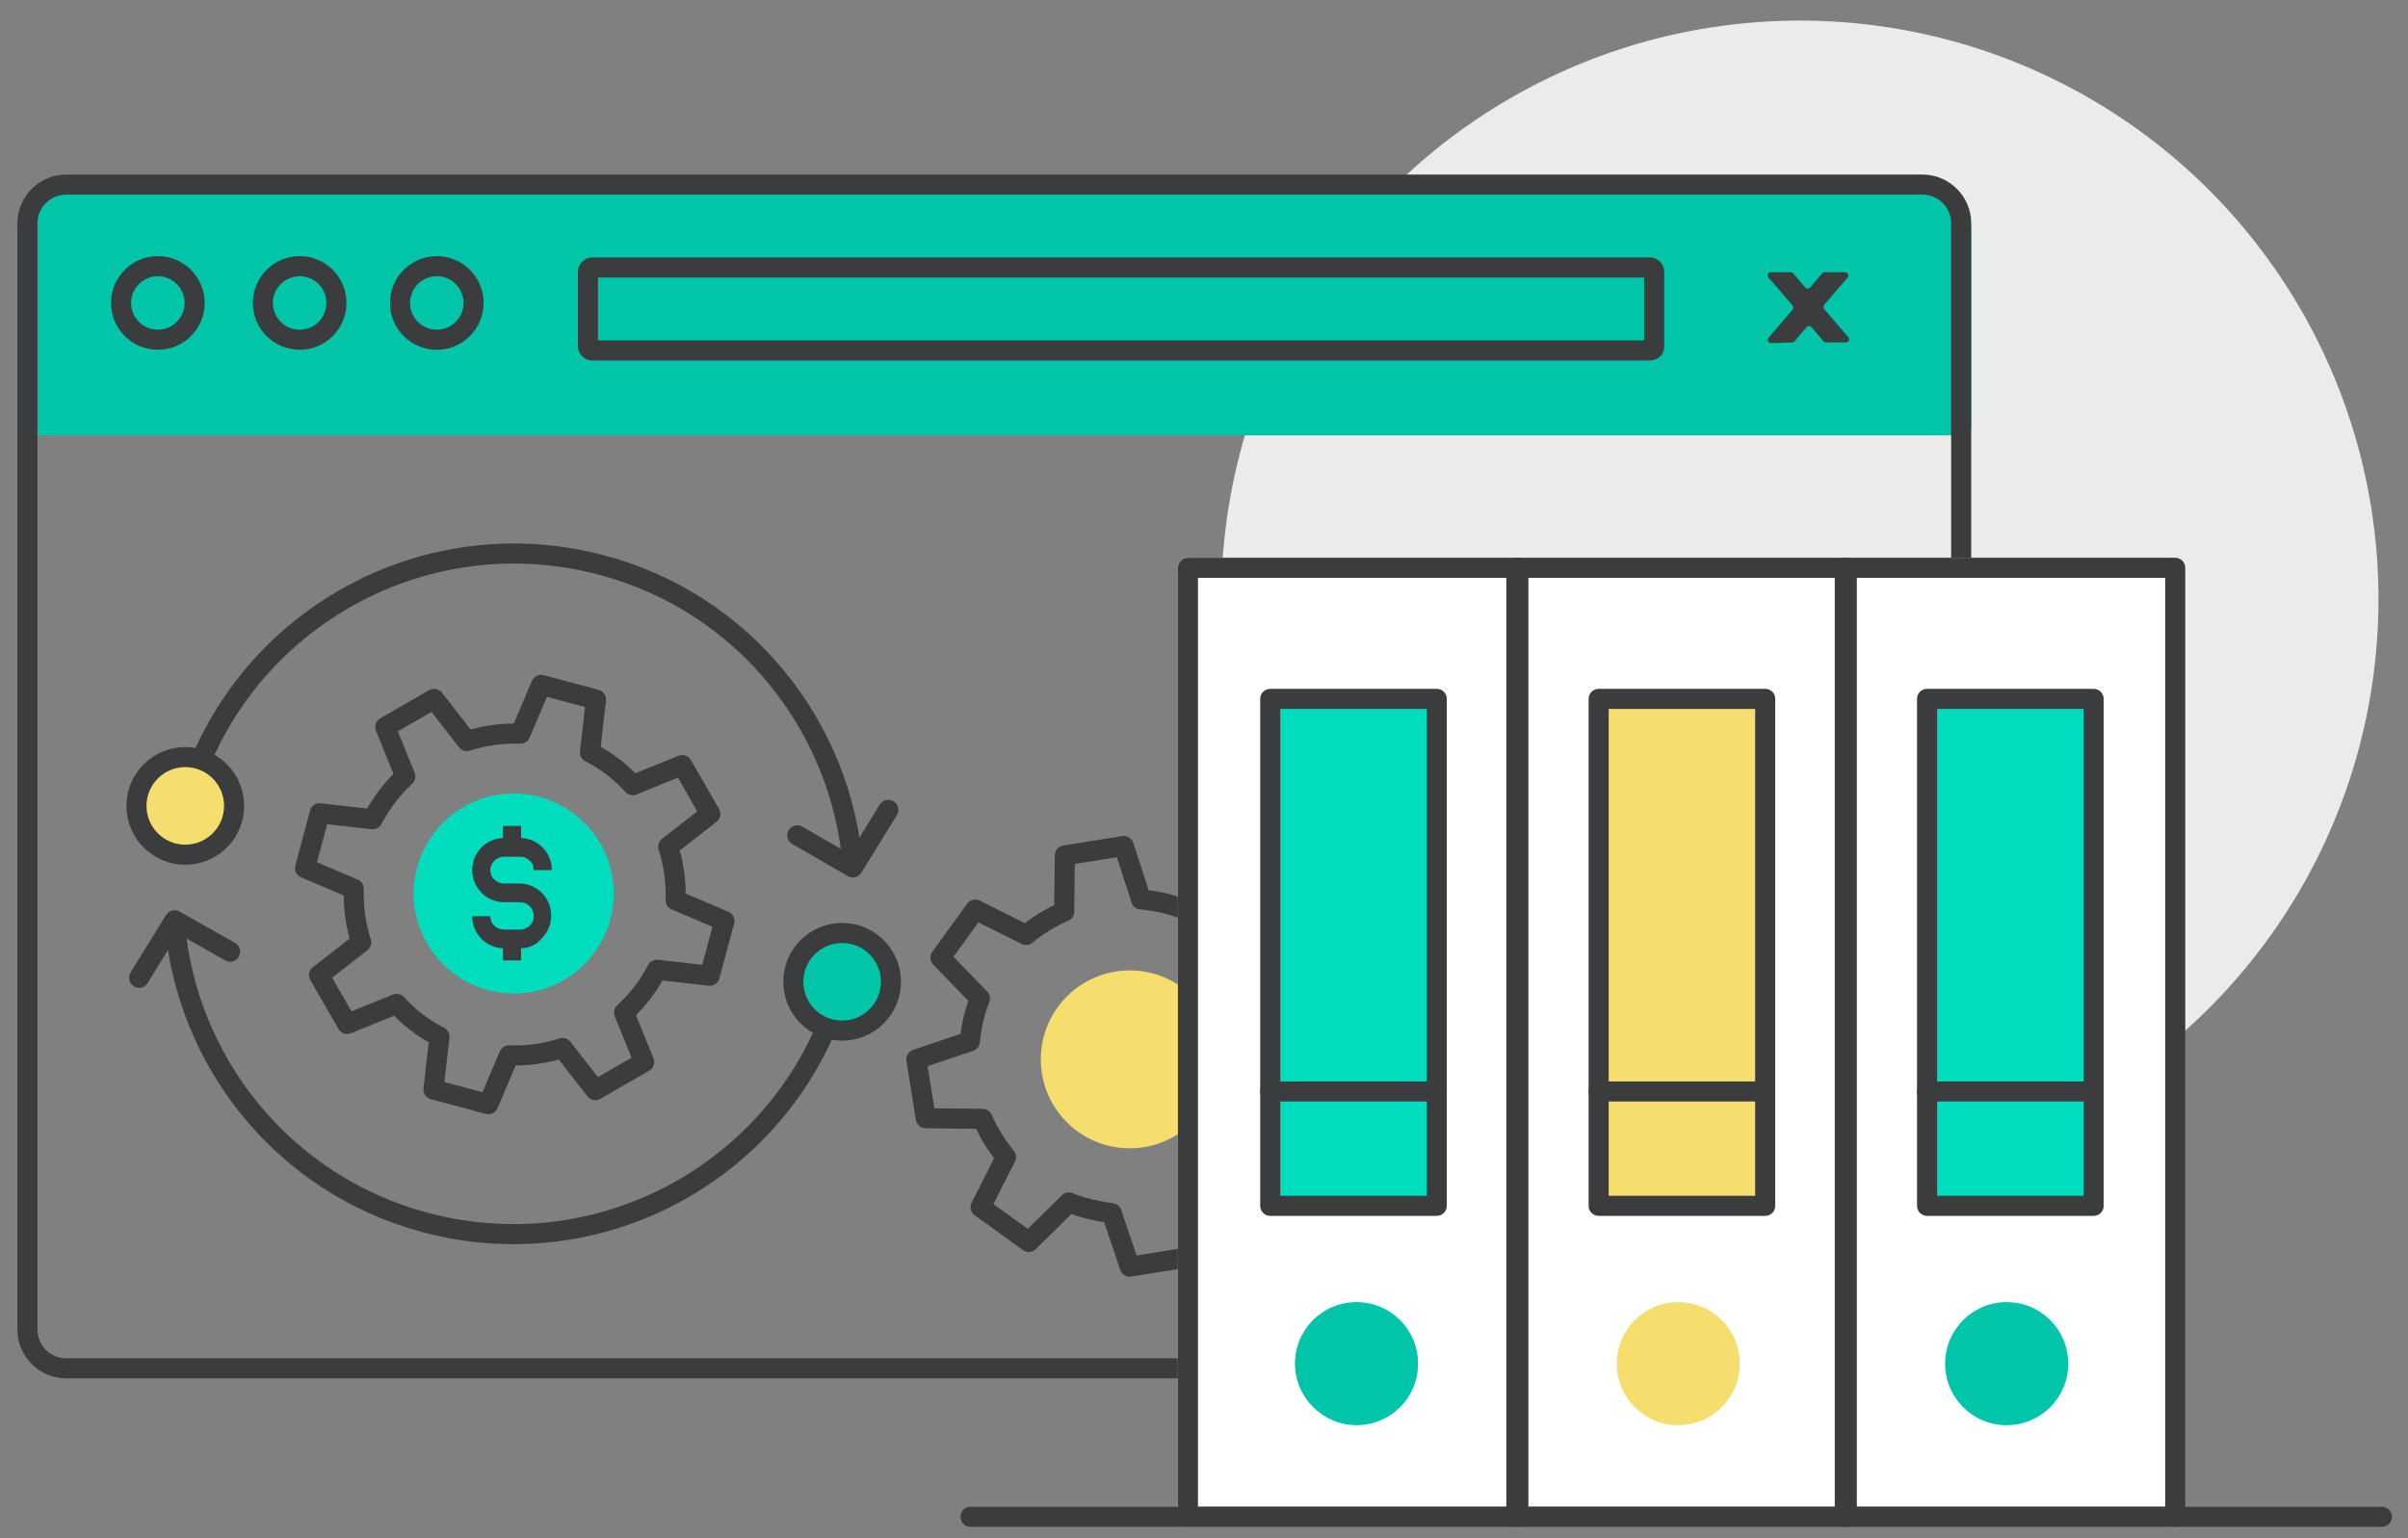
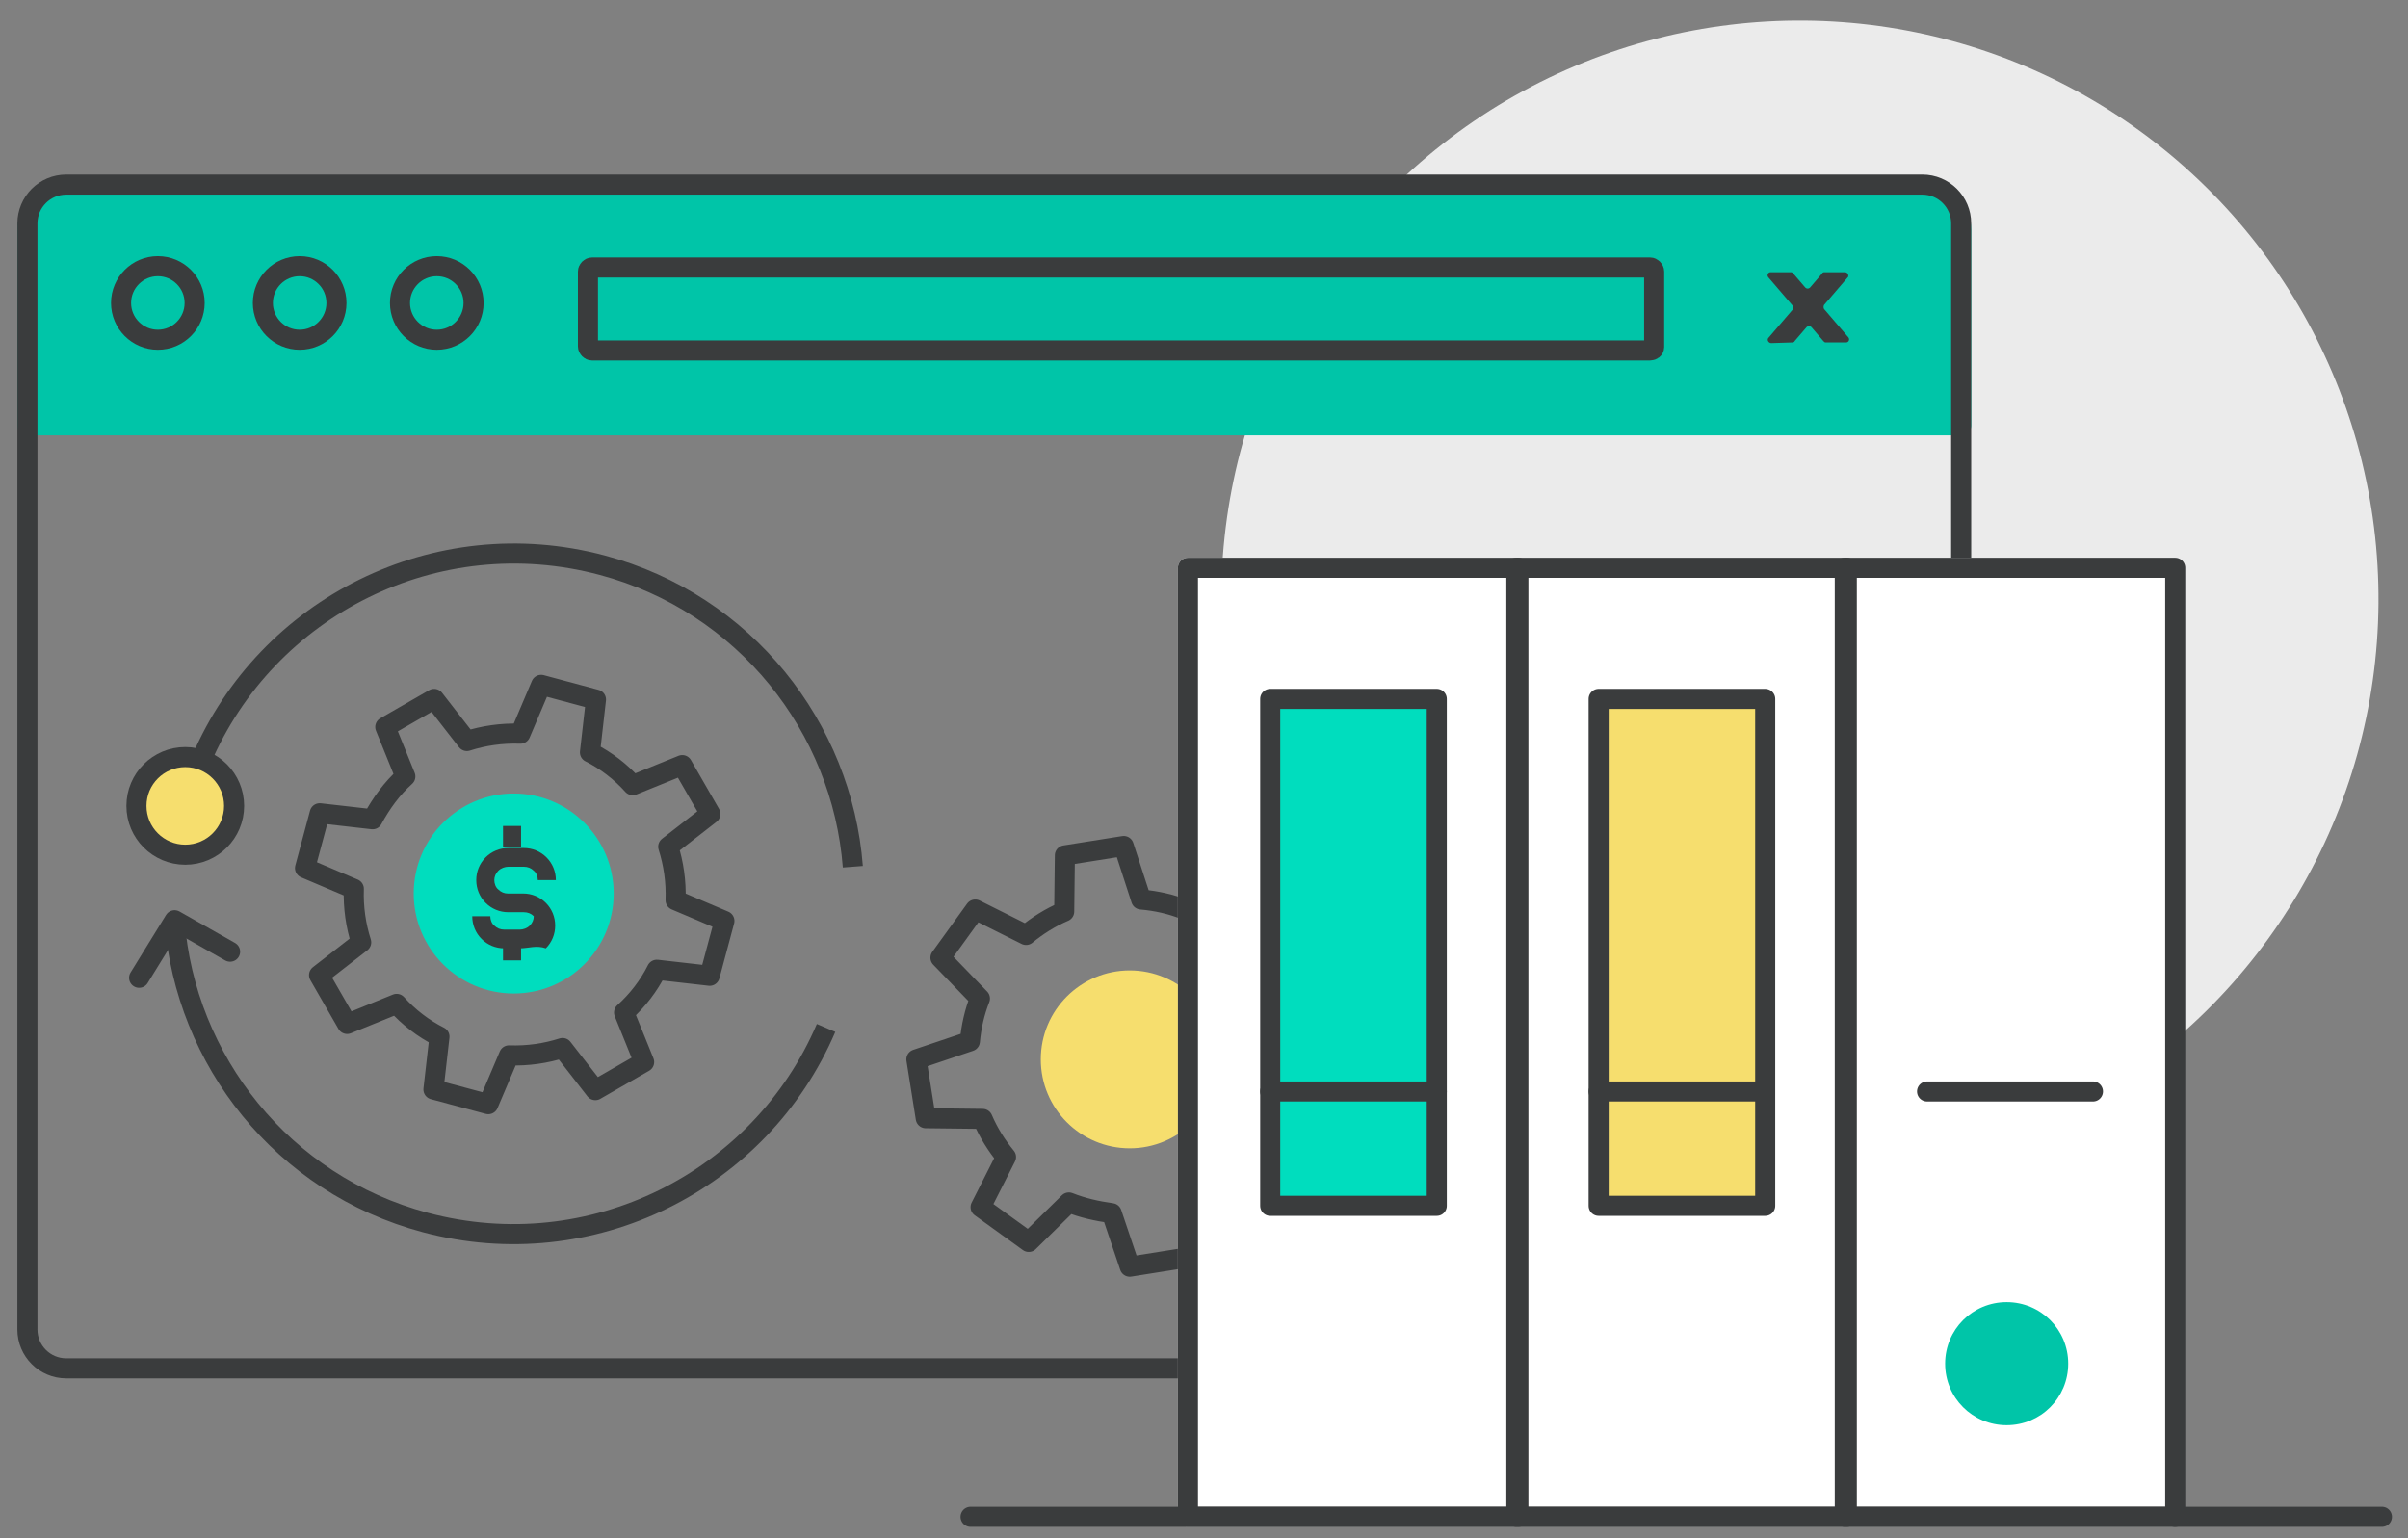
<svg xmlns="http://www.w3.org/2000/svg" version="1.1" id="Calque_1" x="0px" y="0px" viewBox="0 0 360 230" style="enable-background:new 0 0 360 230;" xml:space="preserve">
  <rect x="0" y="0" width="360" height="230" fill="#808080" stroke="none" />
  <style type="text/css">
	.st0{fill:#F6DE6E;stroke:#F6DE6E;stroke-width:3;stroke-miterlimit:10;}
	.st1{fill:none;stroke:#3A3C3D;stroke-width:3;stroke-linecap:round;stroke-linejoin:round;stroke-miterlimit:10;}
	.st2{fill:none;stroke:#3A3C3D;stroke-width:3;stroke-miterlimit:10;}
	.st3{fill:#00C5A8;stroke:#3A3C3D;stroke-width:3;stroke-miterlimit:10;}
	.st4{fill:#00DDBE;stroke:#00DDBE;stroke-width:3.3;stroke-miterlimit:10;}
	.st5{fill:#F6DE6E;stroke:#3A3C3D;stroke-width:3;stroke-miterlimit:10;}
	.st6{fill:#3A3C3D;}
	.st7{fill:#EBEBEB;}
	.st8{fill:#00C5A8;stroke:#00C5A8;stroke-width:3;stroke-linejoin:round;stroke-miterlimit:10;}
	.st9{fill:none;stroke:#3A3C3D;stroke-width:3;stroke-linejoin:round;stroke-miterlimit:10;}
	.st10{fill:#FFFFFF;stroke:#FFFFFF;stroke-width:3;stroke-linecap:round;stroke-linejoin:round;stroke-miterlimit:10;}
	.st11{fill:#F6DE6E;stroke:#3A3C3D;stroke-width:3;stroke-linecap:round;stroke-linejoin:round;stroke-miterlimit:10;}
	.st12{fill:#F6DE6E;}
	.st13{fill:#00DDBE;stroke:#3A3C3D;stroke-width:3;stroke-linecap:round;stroke-linejoin:round;stroke-miterlimit:10;}
	.st14{fill:#00C5A8;}
</style>
  <g>
    <circle class="st0" cx="168.9" cy="158.4" r="11.8" />
    <g>
      <g>
        <g>
          <path class="st1" d="M159.1,136.3c-2.1,0.9-4,2.1-5.7,3.5l-7.6-3.8l-5.2,7.2l5.9,6.1c-0.8,2-1.3,4.2-1.5,6.4l-8,2.7l1.4,8.8      l8.5,0.1c0.9,2.1,2.1,4,3.5,5.7l-3.8,7.5l7.2,5.2l6-5.9c2,0.8,4.2,1.3,6.4,1.6l2.7,8l8.8-1.4l0.1-8.5c2.1-0.9,4-2.1,5.7-3.5      l7.5,3.8l5.2-7.2l-5.9-6c0.8-2.1,1.4-4.2,1.6-6.5l8-2.6l-1.4-8.8l-8.4-0.1c-0.9-2.1-2.1-4-3.5-5.7l3.8-7.6l-7.2-5.2l-6.1,5.9      c-2-0.8-4.2-1.3-6.5-1.5l-2.6-8l-8.8,1.4L159.1,136.3z" />
        </g>
      </g>
    </g>
    <g>
      <path class="st2" d="M123.5,153.7c-9.8,22.9-35.1,35.7-59.9,29.1c-21.4-5.7-35.9-24.3-37.5-45.1" />
-       <circle class="st3" cx="125.9" cy="146.8" r="7.3" />
      <circle class="st4" cx="76.8" cy="133.6" r="13.3" />
      <path class="st1" d="M106.1,145.9l2.2-8.2l-7.3-3.1c0.1-2.8-0.3-5.5-1.1-8l6.3-4.9l-4.2-7.3l-7.4,3c-1.8-2-4-3.7-6.4-4.9l0.9-7.9    l-8.2-2.2l-3.1,7.3c-2.8-0.1-5.5,0.3-8,1.1l-4.9-6.3l-7.3,4.2l3,7.4c-2,1.8-3.6,4-4.9,6.4l-7.9-0.9l-2.2,8.2l7.3,3.1    c-0.1,2.8,0.3,5.5,1.1,8l-6.3,4.9l4.2,7.3l7.4-3c1.8,2,4,3.7,6.4,4.9l-0.9,7.9l8.2,2.2l3.1-7.3c2.8,0.1,5.5-0.3,8-1.1l4.9,6.3    l7.3-4.2l-3-7.4c2-1.8,3.7-4,4.9-6.4L106.1,145.9z" />
      <polyline class="st1" points="20.8,146.2 26.1,137.6 34.4,142.3   " />
      <path class="st2" d="M30.1,113.6C39.9,90.7,65.2,77.9,90,84.5c21.4,5.7,35.9,24.3,37.5,45.1" />
      <circle class="st5" cx="27.7" cy="120.5" r="7.3" />
-       <polyline class="st1" points="132.8,121.1 127.5,129.7 119.2,124.9   " />
    </g>
    <g>
      <g>
        <g>
-           <path class="st6" d="M77.7,141.8h-2.3c-1.3,0-2.5-0.5-3.4-1.4c-0.9-0.9-1.4-2.1-1.4-3.4h2.7c0,0.5,0.2,1.1,0.6,1.4      c0.4,0.4,0.9,0.6,1.5,0.6h2.3c0.5,0,1.1-0.2,1.5-0.6c0.4-0.4,0.6-0.9,0.6-1.4c0-0.5-0.2-1.1-0.6-1.5c-0.4-0.4-0.9-0.6-1.5-0.6      h-2.3c-1.3,0-2.5-0.5-3.4-1.4c-0.9-0.9-1.4-2.1-1.4-3.4c0-1.3,0.5-2.5,1.4-3.4c0.9-0.9,2.1-1.4,3.4-1.4h2.3      c1.3,0,2.5,0.5,3.4,1.4c0.9,0.9,1.4,2.1,1.4,3.4h-2.7c0-0.5-0.2-1.1-0.6-1.4c-0.4-0.4-0.9-0.6-1.5-0.6h-2.3      c-0.5,0-1.1,0.2-1.5,0.6c-0.4,0.4-0.6,0.9-0.6,1.4c0,0.5,0.2,1.1,0.6,1.4c0.4,0.4,0.9,0.6,1.4,0.6h2.3c1.3,0,2.5,0.5,3.4,1.4      c0.9,0.9,1.4,2.1,1.4,3.4c0,1.3-0.5,2.5-1.4,3.4C80.2,141.3,79,141.8,77.7,141.8z" />
+           <path class="st6" d="M77.7,141.8h-2.3c-1.3,0-2.5-0.5-3.4-1.4c-0.9-0.9-1.4-2.1-1.4-3.4h2.7c0,0.5,0.2,1.1,0.6,1.4      c0.4,0.4,0.9,0.6,1.5,0.6h2.3c0.5,0,1.1-0.2,1.5-0.6c0.4-0.4,0.6-0.9,0.6-1.4c-0.4-0.4-0.9-0.6-1.5-0.6      h-2.3c-1.3,0-2.5-0.5-3.4-1.4c-0.9-0.9-1.4-2.1-1.4-3.4c0-1.3,0.5-2.5,1.4-3.4c0.9-0.9,2.1-1.4,3.4-1.4h2.3      c1.3,0,2.5,0.5,3.4,1.4c0.9,0.9,1.4,2.1,1.4,3.4h-2.7c0-0.5-0.2-1.1-0.6-1.4c-0.4-0.4-0.9-0.6-1.5-0.6h-2.3      c-0.5,0-1.1,0.2-1.5,0.6c-0.4,0.4-0.6,0.9-0.6,1.4c0,0.5,0.2,1.1,0.6,1.4c0.4,0.4,0.9,0.6,1.4,0.6h2.3c1.3,0,2.5,0.5,3.4,1.4      c0.9,0.9,1.4,2.1,1.4,3.4c0,1.3-0.5,2.5-1.4,3.4C80.2,141.3,79,141.8,77.7,141.8z" />
          <rect x="75.2" y="123.5" class="st6" width="2.7" height="3.2" />
          <rect x="75.2" y="140.4" class="st6" width="2.7" height="3.2" />
        </g>
      </g>
    </g>
  </g>
  <ellipse transform="matrix(0.507 -0.862 0.862 0.507 55.414 276.117)" class="st7" cx="269.1" cy="89.6" rx="86.5" ry="86.5" />
  <path class="st8" d="M4.1,63.6V34.4c0-3.2,2.6-5.8,5.8-5.8h277.5c3.2,0,5.8,2.6,5.8,5.8v29.2H4.1z" />
  <path class="st9" d="M287.4,204.6H9.9c-3.2,0-5.8-2.6-5.8-5.8V33.4c0-3.2,2.6-5.8,5.8-5.8h277.5c3.2,0,5.8,2.6,5.8,5.8v165.5  C293.1,202,290.5,204.6,287.4,204.6z" />
  <g>
    <g>
      <g>
        <g>
          <path class="st6" d="M275.8,40.7h-3.1c-0.1,0-0.3,0.1-0.3,0.2l-1.8,2.1c-0.2,0.2-0.5,0.2-0.7,0l-1.8-2.1      c-0.1-0.1-0.2-0.2-0.3-0.2h-3.1c-0.4,0-0.6,0.5-0.3,0.8l3.6,4.2c0.1,0.2,0.1,0.4,0,0.6l-3.6,4.2c-0.3,0.3,0,0.8,0.4,0.8l3.2-0.1      c0.1,0,0.3-0.1,0.3-0.2l1.8-2.1c0.2-0.2,0.5-0.2,0.7,0l1.8,2.1c0.1,0.1,0.2,0.2,0.3,0.2h3.1c0.4,0,0.6-0.5,0.3-0.8l-3.6-4.2      c-0.1-0.2-0.1-0.4,0-0.6l3.6-4.2C276.4,41.1,276.2,40.7,275.8,40.7z" />
          <path class="st1" d="M246.7,52.4H88.5c-0.3,0-0.6-0.3-0.6-0.6V40.6c0-0.3,0.3-0.6,0.6-0.6h158.2c0.3,0,0.6,0.3,0.6,0.6v11.3      C247.3,52.2,247,52.4,246.7,52.4z" />
        </g>
        <ellipse class="st1" cx="23.6" cy="45.3" rx="5.5" ry="5.5" />
        <ellipse class="st1" cx="44.8" cy="45.3" rx="5.5" ry="5.5" />
        <ellipse class="st1" cx="65.3" cy="45.3" rx="5.5" ry="5.5" />
      </g>
    </g>
  </g>
  <g>
    <rect x="177.6" y="84.9" class="st10" width="147" height="141.9" />
    <g>
      <g>
        <rect x="226.7" y="84.9" class="st1" width="49.4" height="141.9" />
        <rect x="239" y="104.5" class="st11" width="24.9" height="75.8" />
-         <path class="st12" d="M260.1,203.9c0-5.1-4.1-9.2-9.2-9.2c-5.1,0-9.2,4.1-9.2,9.2c0,5.1,4.1,9.2,9.2,9.2     C256,213.1,260.1,209,260.1,203.9z" />
        <line class="st1" x1="239" y1="163.2" x2="263.8" y2="163.2" />
      </g>
      <g>
        <rect x="275.8" y="84.9" class="st1" width="49.4" height="141.9" />
-         <rect x="288.1" y="104.5" class="st13" width="24.9" height="75.8" />
        <path class="st14" d="M309.2,203.9c0-5.1-4.1-9.2-9.2-9.2c-5.1,0-9.2,4.1-9.2,9.2c0,5.1,4.1,9.2,9.2,9.2     C305.1,213.1,309.2,209,309.2,203.9z" />
        <line class="st1" x1="288.1" y1="163.2" x2="312.9" y2="163.2" />
      </g>
      <g>
        <rect x="177.6" y="84.9" class="st1" width="49.4" height="141.9" />
        <rect x="189.9" y="104.5" class="st13" width="24.9" height="75.8" />
-         <path class="st14" d="M193.6,203.9c0-5.1,4.1-9.2,9.2-9.2c5.1,0,9.2,4.1,9.2,9.2c0,5.1-4.1,9.2-9.2,9.2     C197.8,213.1,193.6,209,193.6,203.9z" />
        <line class="st1" x1="214.8" y1="163.2" x2="189.9" y2="163.2" />
      </g>
    </g>
  </g>
  <line class="st1" x1="145.1" y1="226.8" x2="356.1" y2="226.8" />
</svg>